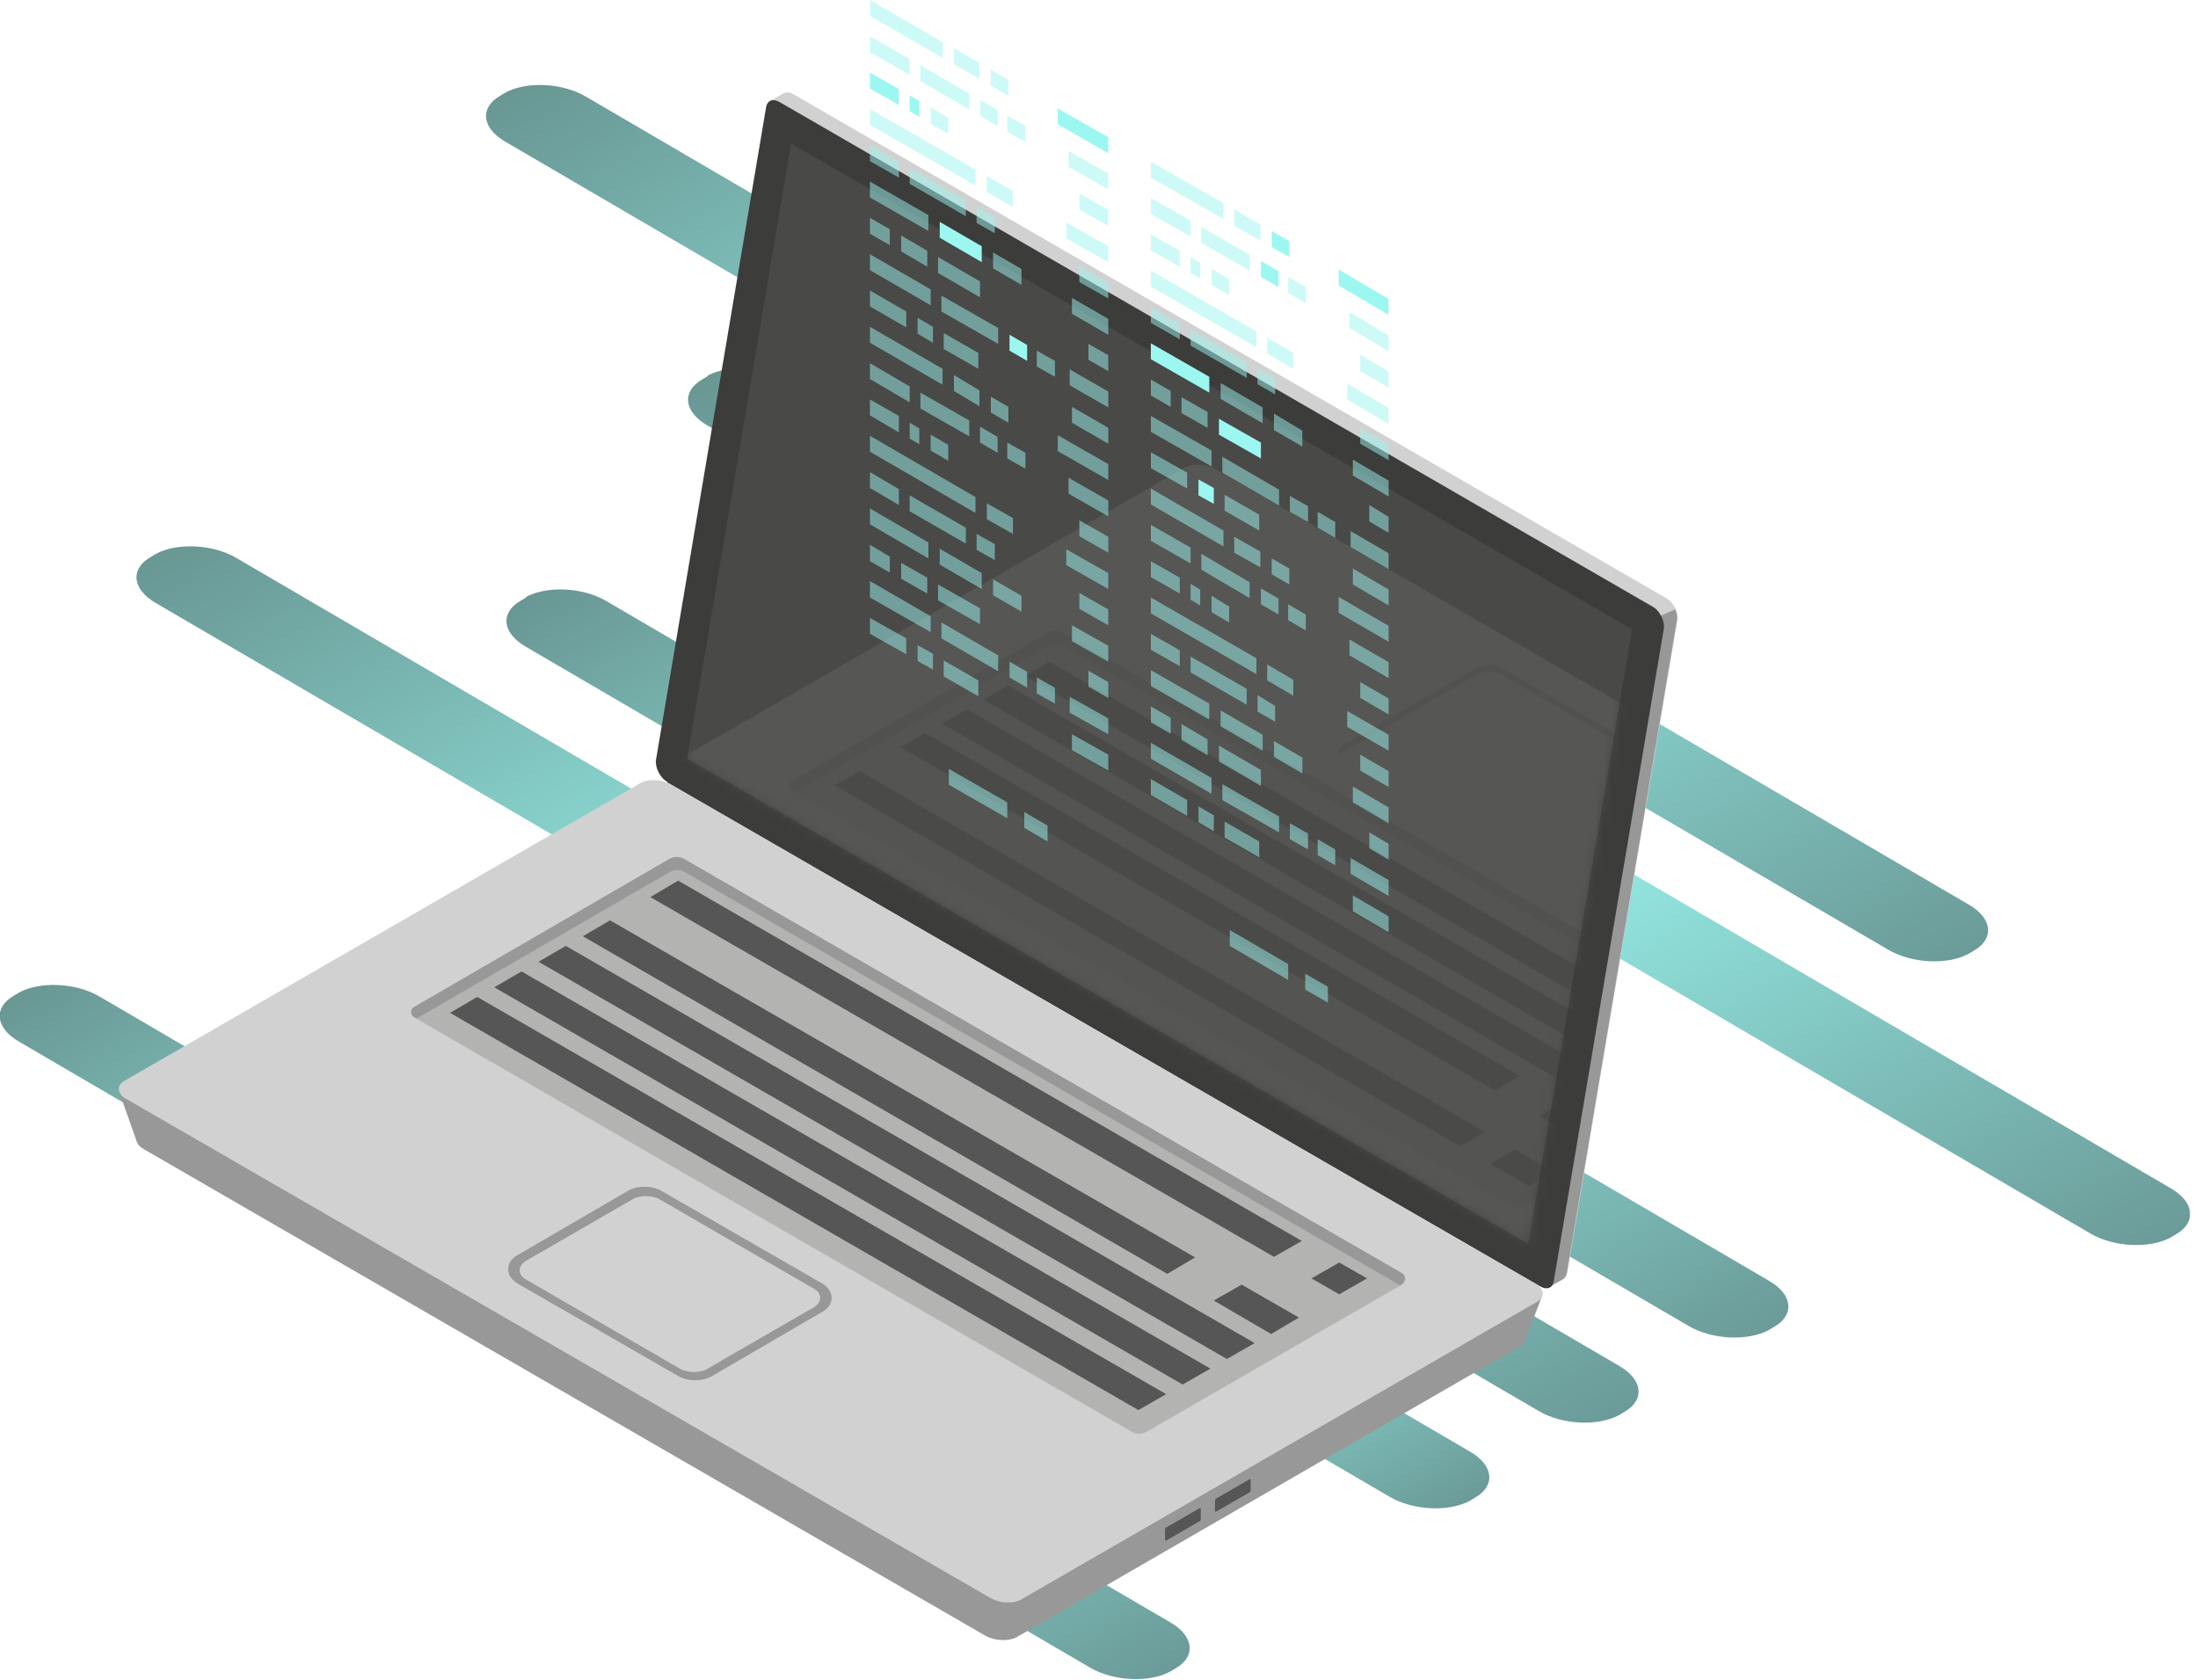
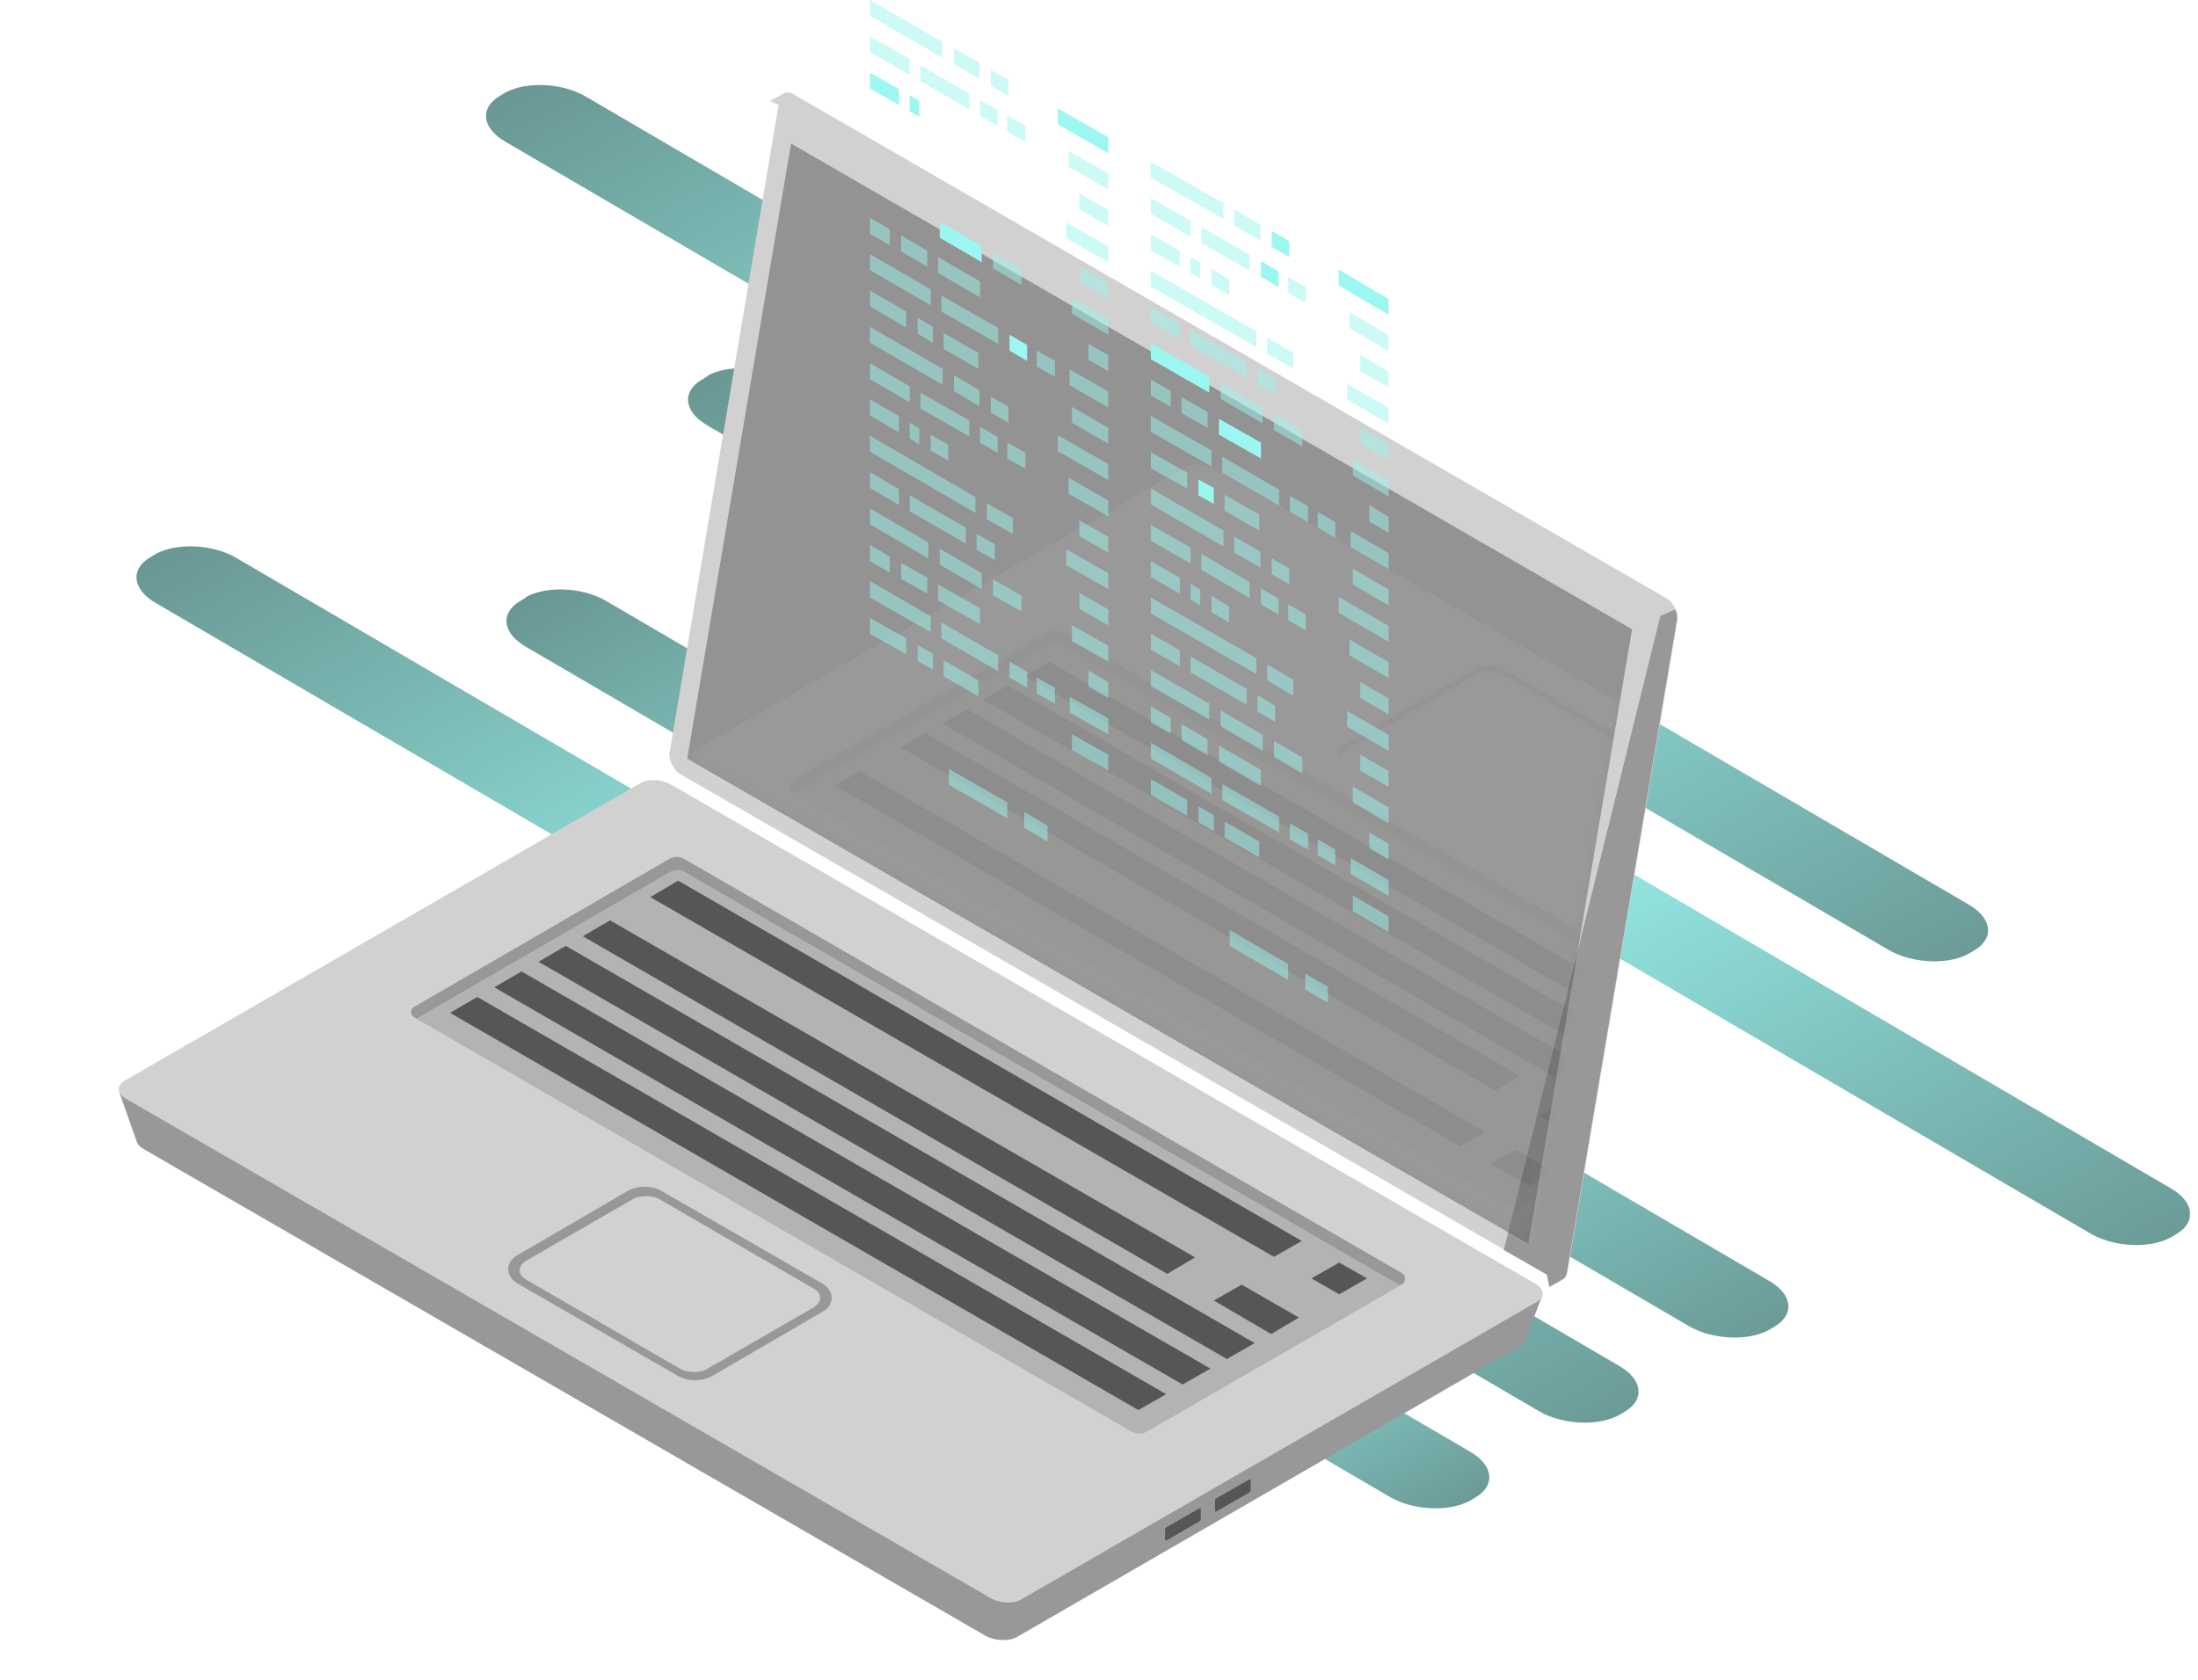
<svg xmlns="http://www.w3.org/2000/svg" width="242" height="185" fill="none" viewBox="0 0 242 185">
  <g clip-path="url(#a)">
-     <path fill="url(#b)" d="m2.123 109.276-.625.374c-2.25 1.313-2 3.562.625 5.061l117.898 68.914c2.561 1.5 6.497 1.687 8.809.438l.625-.375c2.249-1.312 1.999-3.561-.625-5.061L10.932 109.713c-2.561-1.5-6.497-1.687-8.81-.437" />
    <path fill="url(#c)" d="m49.108 117.71-.625.375c-2.25 1.312-2 3.561.625 5.061l56.918 33.301c2.562 1.5 6.498 1.687 8.81.437l.624-.374c2.25-1.313 2-3.562-.624-5.061l-56.919-33.301c-2.561-1.5-6.498-1.687-8.81-.438" />
    <path fill="url(#d)" d="m79.223 116.273-.625.375c-2.25 1.312-2 3.561.624 5.061l73.788 43.11c2.562 1.5 6.498 1.687 8.81.438l.624-.375c2.25-1.312 2-3.562-.624-5.061L88.032 116.71c-2.562-1.499-6.498-1.686-8.81-.437" />
    <path fill="url(#e)" d="m17.18 60.98-.624.374c-2.25 1.312-2 3.562.624 5.061l152.262 88.97c2.561 1.499 6.497 1.687 8.809.437l.625-.375c2.249-1.312 1.999-3.561-.625-5.06L25.99 61.417c-2.562-1.5-6.498-1.687-8.81-.438" />
    <path fill="url(#f)" d="m77.91 41.424-.625.374c-2.249 1.312-2 3.562.625 5.061l152.261 88.97c2.562 1.5 6.498 1.687 8.81.437l.624-.374c2.25-1.312 2-3.562-.624-5.061L86.72 41.798c-2.562-1.5-6.498-1.687-8.81-.437z" />
    <path fill="url(#g)" d="m55.668 10.184-.625.375c-2.25 1.312-2 3.561.625 5.06l152.261 88.971c2.561 1.499 6.498 1.687 8.809.437l.625-.375c2.249-1.312 1.999-3.561-.625-5.06l-152.26-88.97c-2.562-1.5-6.498-1.688-8.81-.438" />
    <path fill="url(#h)" d="m57.917 65.79-.625.375c-2.25 1.312-2 3.561.625 5.06l128.019 74.788c2.562 1.5 6.498 1.687 8.81.438l.624-.375c2.25-1.312 2-3.562-.624-5.061l-128.02-74.85c-2.561-1.5-6.498-1.687-8.81-.437z" />
    <path fill="url(#i)" d="m84.533 62.292-.625.374c-2.249 1.312-2 3.562.625 5.061l47.984 28.053c2.561 1.5 6.498 1.687 8.809.438l.625-.375c2.249-1.312 1.999-3.562-.625-5.061L93.343 62.729c-2.562-1.5-6.498-1.687-8.81-.437" />
    <path fill="#d1d1d1" d="M73.724 82.847 85.72 11.559l-.937-.438 1.437-.812c.313-.187.688-.187 1.125.062l96.092 55.482c.813.437 1.375 1.624 1.25 2.436l-12.121 71.851c-.062.375-.25.625-.5.75l-1.437.812-.25-1.312h.063L74.974 85.284c-.812-.438-1.374-1.625-1.25-2.437" />
    <path fill="#989898" d="m182.875 67.79 1.562-.688c.187.375.25.813.187 1.187l-12.12 71.851c-.063.375-.25.625-.5.75l-1.437.812-.25-1.312h.062l-4.811-2.749 17.245-69.851z" />
-     <path fill="#3c3c3b" d="m73.475 86.158 96.093 55.482c.749.437 1.374.187 1.499-.563l12.121-71.85c.125-.813-.437-2-1.25-2.437L85.846 11.246c-.75-.437-1.375-.187-1.5.563l-12.12 71.85c-.126.813.437 2 1.249 2.437z" />
    <path fill="#565656" d="M87.095 15.807 179.69 69.29l-11.434 67.665-92.593-53.42z" opacity=".5" />
    <path fill="#989898" d="m13.12 120.147 5.248 2.749 52.545-30.365c.875-.5 2.437-.437 3.436.125l90.657 52.357c.875-.499 4.811-2.374 4.811-2.374l-1.937 4.999c-.062.249-.25.437-.562.624l-55.356 31.99c-.875.499-2.437.437-3.437-.125L15.807 126.52c-.438-.25-.688-.563-.75-.813l-1.937-5.498z" />
    <path fill="#d1d1d1" d="m13.932 121.022 95.093 54.918c1.062.625 2.624.688 3.499.125l56.731-32.739c.874-.499.812-1.437-.25-1.999L73.912 86.408c-1.062-.625-2.624-.687-3.499-.125l-56.73 32.739c-.875.5-.813 1.437.25 2" />
    <path fill="#565656" d="M137.703 164.07v-1.063c0-.125 0-.125-.125-.125l-3.686 2.125c-.063 0-.125.187-.125.25v1.062c0 .125 0 .125.125.125l3.686-2.125c.062 0 .125-.187.125-.249m-5.498 3.186v-1.062c0-.125 0-.125-.125-.125l-3.686 2.124c-.063 0-.125.188-.125.25v1.062c0 .125 0 .125.125.125l3.686-2.124c.062 0 .125-.188.125-.25" />
    <path fill="#b3b3b2" d="m154.448 140.265-79.036-45.61a1.64 1.64 0 0 0-1.687 0l-28.116 16.307a.643.643 0 0 0 0 1.063l78.974 45.609a1.63 1.63 0 0 0 1.687 0l28.178-16.244a.643.643 0 0 0 0-1.062z" />
    <path fill="#989898" d="m154.447 141.327-.312.188L75.412 96.03a1.64 1.64 0 0 0-1.687 0l-27.866 16.12-.312-.188a.642.642 0 0 1 0-1.062l28.115-16.307a1.64 1.64 0 0 1 1.687 0l79.036 45.61a.642.642 0 0 1 0 1.062z" />
    <path fill="#565656" d="m71.601 98.78 68.664 39.611 3.062-1.75-68.664-39.674zm-7.435 4.31 64.353 37.175 3.062-1.812-64.416-37.112zm-4.873 2.812 75.786 43.735 3.062-1.75-75.85-43.735zm-4.873 2.811 75.786 43.735 3.062-1.749-75.85-43.735zm-4.874 2.812 75.787 43.735 3.061-1.749-75.85-43.736zm94.843 29.24 3.061 1.749 3.062-1.749-3.062-1.749zm-10.747 2.437 6.31 3.686 3.062-1.812-6.31-3.624z" />
    <g opacity=".1">
      <mask id="j" width="105" height="122" x="75" y="15" maskUnits="userSpaceOnUse" style="mask-type:luminance">
        <path fill="#fff" d="M87.096 15.807 179.69 69.29l-11.434 67.665-92.593-53.42z" />
      </mask>
      <g mask="url(#j)">
        <path fill="#d1d1d1" d="m73.85 86.283 95.093 54.919c1.062.625 2.624.688 3.499.125l56.731-32.739c.874-.5.812-1.437-.25-1.999L133.83 51.67c-1.062-.625-2.624-.687-3.499-.125l-56.73 32.739c-.876.5-.813 1.437.25 2" />
        <path fill="#d1d1d1" d="m169.193 96.093-21.306-12.309c-.812-.5-.812-1.25 0-1.75l14.558-8.434c.812-.5 2.187-.5 2.999 0l21.305 12.308c.813.5.813 1.25 0 1.75l-14.557 8.435c-.812.5-2.187.5-2.999 0" />
        <path fill="#989898" d="M186.75 86.658 165.444 74.35c-.812-.5-2.186-.5-2.999 0l-14.557 8.435c-.25.124-.437.312-.5.5-.25-.438 0-.875.5-1.25l14.557-8.435c.813-.5 2.187-.5 2.999 0l21.306 12.308c.562.313.75.813.5 1.25-.125-.187-.25-.375-.5-.5" />
        <path fill="#b3b3b2" d="m196.121 115.336-79.035-45.61a1.64 1.64 0 0 0-1.687 0L87.283 86.035a.642.642 0 0 0 0 1.062l78.973 45.609c.5.313 1.188.313 1.687 0l28.178-16.244a.642.642 0 0 0 0-1.062z" />
        <path fill="#989898" d="m196.121 116.398-.312.188-78.723-45.485a1.64 1.64 0 0 0-1.687 0l-27.866 16.12-.312-.188a.642.642 0 0 1 0-1.062l28.115-16.307a1.64 1.64 0 0 1 1.687 0l79.036 45.61a.642.642 0 0 1 0 1.062z" />
        <path fill="#565656" d="m94.655 84.909 68.852 39.736-2.749 1.562-68.852-39.736zm7.247-4.186 65.416 37.737-2.687 1.624-65.478-37.8zm70.289 40.548 6.123 3.562-2.686 1.562-6.123-3.499zm-5.373 5.311 4.249 2.437-2.749 1.562-4.249-2.437zm-60.354-48.483 76.412 44.11-2.749 1.562-76.412-44.11zm4.498-2.624 76.475 44.11-2.749 1.562-76.412-44.11zm4.561-2.625 76.412 44.11-2.686 1.562-76.412-44.11z" />
      </g>
    </g>
    <path fill="#9cf7f1" d="M103.778 6.373 95.78 1.749V0l7.998 4.623zm4.061 2.312-2.812-1.625V5.31l2.812 1.625zm3.186 1.874-1.937-1.125v-1.75l1.937 1.126zm-10.871-2.312L95.78 5.748v-1.75l4.374 2.5zm6.56 3.811-5.373-3.124V7.185l5.373 3.124zm3.124 1.812-1.937-1.124v-1.75l1.937 1.125zm3.062 1.75-2-1.125v-1.75l2 1.125z" opacity=".5" />
    <path fill="#9cf7f1" d="M98.967 11.559 95.78 9.747v-1.75l3.187 1.812zm2.249 1.311-1.062-.624v-1.75l1.062.625z" />
-     <path fill="#9cf7f1" d="m104.402 14.745-1.937-1.125v-1.81l1.937 1.187zm2.999 5.685-11.62-6.685v-1.749l11.62 6.685zm4.124 2.375-2.874-1.687v-1.75l2.874 1.687zm-12.558-3.249-3.187-1.812v-1.75l3.187 1.813zm7.372 4.249-6.185-3.562v-1.75l6.185 3.562zm3.187 1.874-2-1.125v-1.812l2 1.187zm-7.31-.25-6.436-3.686v-1.75l6.436 3.687z" opacity=".5" />
    <path fill="#9cf7f1" d="m108.089 28.865-4.624-2.686v-1.75l4.624 2.687z" />
    <path fill="#9cf7f1" d="m112.462 31.364-3.124-1.812v-1.749l3.124 1.812zM97.967 26.99l-2.187-1.249v-1.75l2.187 1.25zm4.124 2.375-2.874-1.687v-1.75l2.874 1.688zm5.81 3.374-4.623-2.687v-1.75l4.623 2.688zm-5.435.875L95.78 29.74v-1.75l6.686 3.874zm7.434 4.248-6.248-3.561v-1.75l6.248 3.562z" opacity=".5" />
    <path fill="#9cf7f1" d="m113.087 39.737-1.937-1.125v-1.75l1.937 1.125z" />
    <path fill="#9cf7f1" d="m116.149 41.486-2-1.125v-1.75l2 1.126zm-16.37-5.436-3.999-2.31v-1.75l3.999 2.312z" opacity=".5" />
    <path fill="#9cf7f1" d="m116.46 13.683 5.561 3.186v-1.75l-5.561-3.185z" />
    <path fill="#9cf7f1" d="m117.648 18.369 4.373 2.499v-1.75l-4.373-2.499zm1.187 4.686 3.187 1.812v-1.75l-3.187-1.812zm-1.437 3.186 4.623 2.624v-1.75l-4.623-2.623zm1.437 4.811 3.187 1.812v-1.75l-3.187-1.811zm-.813 3.498 3.999 2.313v-1.75l-3.999-2.312zm1.812 5.062 2.187 1.25v-1.75l-2.187-1.25zm-2.061 2.811 4.249 2.437v-1.75l-4.249-2.436zm.249 4.124 3.999 2.312v-1.75l-3.999-2.312zm-15.306-8.81-1.687-1v-1.749l1.687 1zm4.998 2.874-3.812-2.186v-1.75l3.812 2.187zm26.991-16.494-7.997-4.561v-1.75l7.997 4.561zm4.061 2.374-2.874-1.624v-1.812l2.874 1.687z" opacity=".5" />
    <path fill="#9cf7f1" d="m141.952 28.303-1.937-1.125v-1.75l1.937 1.125z" />
    <path fill="#9cf7f1" d="m131.081 26.054-4.373-2.5v-1.749l4.373 2.5zm6.498 3.749-5.311-3.062v-1.75l5.311 3.062z" opacity=".5" />
    <path fill="#9cf7f1" d="m140.765 31.614-1.936-1.124v-1.75l1.936 1.125z" />
    <path fill="#9cf7f1" d="m143.764 33.364-1.937-1.125v-1.75l1.937 1.125zm-13.87-3.999-3.186-1.812v-1.75l3.186 1.813zm2.249 1.312-1.062-.625v-1.75l1.062.626zm3.186 1.812-1.936-1.125v-1.749l1.936 1.125zm3 5.748-11.621-6.685v-1.75l11.621 6.686zm4.061 2.374-2.874-1.687v-1.75l2.874 1.688zm-12.496-3.249-3.186-1.812v-1.749l3.186 1.812zm7.372 4.248-6.185-3.56V36.3l6.185 3.562zm3.124 1.813-1.937-1.125v-1.75l1.937 1.125z" opacity=".5" />
    <path fill="#9cf7f1" d="m133.143 43.235-6.435-3.686V37.8l6.435 3.687z" />
    <path fill="#9cf7f1" d="m139.016 46.61-4.624-2.687v-1.75l4.624 2.687zm4.373 2.56-3.124-1.811v-1.812l3.124 1.875zm-14.495-4.373-2.186-1.25v-1.749l2.186 1.25zm4.062 2.313-2.874-1.625v-1.75l2.874 1.625z" opacity=".5" />
    <path fill="#9cf7f1" d="m138.828 50.483-4.623-2.624v-1.75l4.623 2.624z" />
    <path fill="#9cf7f1" d="m133.393 51.358-6.685-3.811v-1.75l6.685 3.811zm7.434 4.311-6.247-3.624v-1.75l6.247 3.624zm3.187 1.811-1.999-1.124v-1.75l1.999 1.125zm2.999 1.75-1.937-1.125v-1.749l1.937 1.125zm-16.307-5.436-3.998-2.249v-1.75l3.998 2.25z" opacity=".5" />
    <path fill="#9cf7f1" d="m147.388 31.427 5.498 3.249v-1.75l-5.498-3.249z" />
    <path fill="#9cf7f1" d="m148.575 36.113 4.311 2.561v-1.749l-4.311-2.562zm1.188 4.748 3.124 1.812v-1.75l-3.124-1.874zm-1.438 3.124 4.561 2.687v-1.75l-4.561-2.686zm1.438 4.874 3.124 1.811v-1.749l-3.124-1.812zm-.814 3.498 3.936 2.312v-1.75l-3.936-2.311zm1.813 5.061 2.124 1.25v-1.75l-2.124-1.312zM148.7 60.23l4.186 2.436v-1.75L148.7 58.48zm.249 4.123 3.936 2.312v-1.75l-3.936-2.311z" opacity=".5" />
    <path fill="#9cf7f1" d="m133.642 55.481-1.686-.937v-1.75l1.686.938z" />
    <path fill="#9cf7f1" d="m138.641 58.418-3.811-2.187v-1.75l3.811 2.187zM103.778 42.36l-7.998-4.623v-1.75l7.998 4.624zm4.061 2.375-2.812-1.687v-1.75l2.812 1.688zm3.186 1.812-1.937-1.125v-1.75l1.937 1.125zm-10.871-2.249-4.374-2.562v-1.75l4.374 2.562zm6.56 3.748-5.373-3.061v-1.75l5.373 3.062zm3.124 1.812-1.937-1.124v-1.75l1.937 1.125zm3.062 1.75-2-1.125v-1.75l2 1.125zm-13.933-3.999-3.187-1.874v-1.75l3.187 1.812zm2.249 1.312-1.062-.625v-1.75l1.062.626zm3.186 1.812-1.937-1.125v-1.75l1.937 1.125zm2.999 5.747-11.62-6.747v-1.75l11.62 6.749zm4.124 2.313-2.874-1.625v-1.75l2.874 1.625zm-12.558-3.187-3.187-1.874v-1.75l3.187 1.875zm7.372 4.249-6.185-3.561v-1.75l6.185 3.561zm3.187 1.812-2-1.125v-1.75l2 1.125zm-7.31-.187-6.436-3.75v-1.749l6.436 3.749zm5.873 3.373-4.624-2.686v-1.75l4.624 2.687zm4.373 2.499-3.124-1.812v-1.749l3.124 1.812zm-14.495-4.311-2.187-1.25V59.98l2.187 1.312zm4.124 2.312-2.874-1.624v-1.75l2.874 1.624zm5.81 3.374-4.623-2.624v-1.75l4.623 2.624zm-5.435.875L95.78 65.79v-1.812l6.686 3.874zm7.434 4.311-6.248-3.624v-1.75l6.248 3.624zm3.187 1.811L111.15 74.6v-1.75l1.937 1.125zm3.062 1.75-2-1.125V74.6l2 1.126zm-16.37-5.436L95.78 69.79v-1.75l3.999 2.25zM116.46 49.67l5.561 3.187v-1.75l-5.561-3.186zm1.188 4.687 4.373 2.499v-1.75l-4.373-2.499zm1.187 4.686 3.187 1.812v-1.75l-3.187-1.812zm-1.437 3.186 4.623 2.624v-1.75l-4.623-2.623zm1.437 4.811 3.187 1.812v-1.75l-3.187-1.812zm-.813 3.561 3.999 2.25V71.1l-3.999-2.25zm1.812 4.999 2.187 1.25V75.1l-2.187-1.25zm-2.061 2.874 4.249 2.374v-1.75l-4.249-2.374zm.249 4.123 3.999 2.25v-1.75l-3.999-2.25zm-15.306-8.872-1.687-.937v-1.75l1.687.938zm4.998 2.937-3.812-2.187v-1.75l3.812 2.187zm3.186 13.433-6.435-3.687v-1.75l6.435 3.687zm4.436 2.561-2.562-1.5v-1.749l2.562 1.5zm19.369-32.489-7.997-4.623v-1.75l7.997 4.624zm4.061 2.312-2.874-1.624v-1.75l2.874 1.625zm3.186 1.874-1.937-1.124v-1.75l1.937 1.125zm-10.871-2.311-4.373-2.5v-1.749l4.373 2.5zm6.498 3.811-5.311-3.124v-1.75l5.311 3.124zm3.186 1.812-1.936-1.125v-1.75l1.936 1.125zm2.999 1.749-1.937-1.125V66.54l1.937 1.125zm-13.87-4.061-3.186-1.812v-1.75l3.186 1.813zm2.249 1.312-1.062-.625v-1.75l1.062.626zm3.186 1.875-1.936-1.125v-1.812l1.936 1.187zm3 5.685-11.621-6.685v-1.75l11.621 6.685zm4.061 2.375-2.874-1.688v-1.75l2.874 1.688zm-12.496-3.25-3.186-1.812v-1.75l3.186 1.813zm7.372 4.249-6.185-3.562v-1.749l6.185 3.561zm3.124 1.874-1.937-1.124v-1.812l1.937 1.187zm-7.247-.25-6.435-3.686v-1.75l6.435 3.687zm5.873 3.437-4.624-2.687v-1.75l4.624 2.687zm4.373 2.499-3.124-1.812v-1.75l3.124 1.812zm-14.495-4.374-2.186-1.25v-1.749l2.186 1.25zm4.062 2.375-2.874-1.688v-1.749l2.874 1.687zm5.872 3.373-4.623-2.686v-1.75l4.623 2.687zm-5.435.875-6.685-3.874v-1.75l6.685 3.875zm7.434 4.249-6.247-3.562v-1.75l6.247 3.562zm3.187 1.873-1.999-1.124v-1.75l1.999 1.125zm2.999 1.75-1.937-1.124v-1.75l1.937 1.125zm-16.307-5.435-3.998-2.312v-1.75l3.998 2.312zm16.682-22.368 5.498 3.187v-1.75l-5.498-3.186zm1.187 4.686 4.311 2.5v-1.75l-4.311-2.5zm1.188 4.686 3.124 1.812v-1.75l-3.124-1.811zm-1.438 3.186 4.561 2.624V80.91l-4.561-2.624zm1.438 4.811 3.124 1.812v-1.75l-3.124-1.811zm-.814 3.499 3.936 2.312v-1.75l-3.936-2.311zm1.813 5.061 2.124 1.25v-1.75l-2.124-1.25zm-2.062 2.812 4.186 2.436v-1.75l-4.186-2.436zm.249 4.123 3.936 2.312v-1.75l-3.936-2.311zm-15.307-8.809-1.686-1v-1.75l1.686 1zm4.999 2.874-3.811-2.187v-1.75l3.811 2.187zm3.186 13.495-6.435-3.749v-1.749l6.435 3.749zm4.374 2.499-2.499-1.437v-1.749l2.499 1.437z" opacity=".5" />
    <path fill="#989898" d="m72.85 131.143 17.681 10.184c1.375.812 1.375 2.374 0 3.124l-12.12 7.06c-1.063.625-2.687.625-3.75 0l-17.68-10.184c-1.375-.812-1.375-2.374 0-3.124l12.12-7.06c1.062-.625 2.687-.625 3.749 0m5.06 19.556 11.684-6.748c.937-.562.937-1.562 0-2.061l-16.932-9.81c-.812-.499-2.249-.499-3.061 0l-11.684 6.748c-.937.562-.937 1.562 0 2.062l16.932 9.809c.437.25 1 .375 1.562.375s1.125-.125 1.562-.375z" />
  </g>
  <defs>
    <linearGradient id="b" x1="-412.98" x2="-476.222" y1="493.094" y2="382.218" gradientUnits="userSpaceOnUse">
      <stop stop-color="#6b9b98" />
      <stop offset=".5" stop-color="#9cf7f1" />
      <stop offset=".8" stop-color="#7dbdb8" />
      <stop offset="1" stop-color="#699794" />
    </linearGradient>
    <linearGradient id="c" x1="-411.618" x2="-444.586" y1="457.145" y2="399.346" gradientUnits="userSpaceOnUse">
      <stop stop-color="#6b9b98" />
      <stop offset=".5" stop-color="#9cf7f1" />
      <stop offset=".8" stop-color="#7dbdb8" />
      <stop offset="1" stop-color="#699794" />
    </linearGradient>
    <linearGradient id="d" x1="-380.036" x2="-421.362" y1="474.304" y2="401.852" gradientUnits="userSpaceOnUse">
      <stop stop-color="#6b9b98" />
      <stop offset=".5" stop-color="#9cf7f1" />
      <stop offset=".8" stop-color="#7dbdb8" />
      <stop offset="1" stop-color="#699794" />
    </linearGradient>
    <linearGradient id="e" x1="-363.538" x2="-443.868" y1="464.893" y2="324.06" gradientUnits="userSpaceOnUse">
      <stop stop-color="#6b9b98" />
      <stop offset=".5" stop-color="#9cf7f1" />
      <stop offset=".8" stop-color="#7dbdb8" />
      <stop offset="1" stop-color="#699794" />
    </linearGradient>
    <linearGradient id="f" x1="-309.364" x2="-389.694" y1="449.026" y2="308.192" gradientUnits="userSpaceOnUse">
      <stop stop-color="#6b9b98" />
      <stop offset=".5" stop-color="#9cf7f1" />
      <stop offset=".8" stop-color="#7dbdb8" />
      <stop offset="1" stop-color="#699794" />
    </linearGradient>
    <linearGradient id="g" x1="-312.508" x2="-392.838" y1="406.943" y2="266.11" gradientUnits="userSpaceOnUse">
      <stop stop-color="#6b9b98" />
      <stop offset=".5" stop-color="#9cf7f1" />
      <stop offset=".8" stop-color="#7dbdb8" />
      <stop offset="1" stop-color="#699794" />
    </linearGradient>
    <linearGradient id="h" x1="-347.094" x2="-415.351" y1="455.514" y2="335.846" gradientUnits="userSpaceOnUse">
      <stop stop-color="#6b9b98" />
      <stop offset=".5" stop-color="#9cf7f1" />
      <stop offset=".8" stop-color="#7dbdb8" />
      <stop offset="1" stop-color="#699794" />
    </linearGradient>
    <linearGradient id="i" x1="-365.359" x2="-393.838" y1="385.157" y2="335.227" gradientUnits="userSpaceOnUse">
      <stop stop-color="#6b9b98" />
      <stop offset=".5" stop-color="#9cf7f1" />
      <stop offset=".8" stop-color="#7dbdb8" />
      <stop offset="1" stop-color="#699794" />
    </linearGradient>
    <clipPath id="a">
      <path fill="#fff" d="M0 0h241.106v185H0z" />
    </clipPath>
  </defs>
</svg>